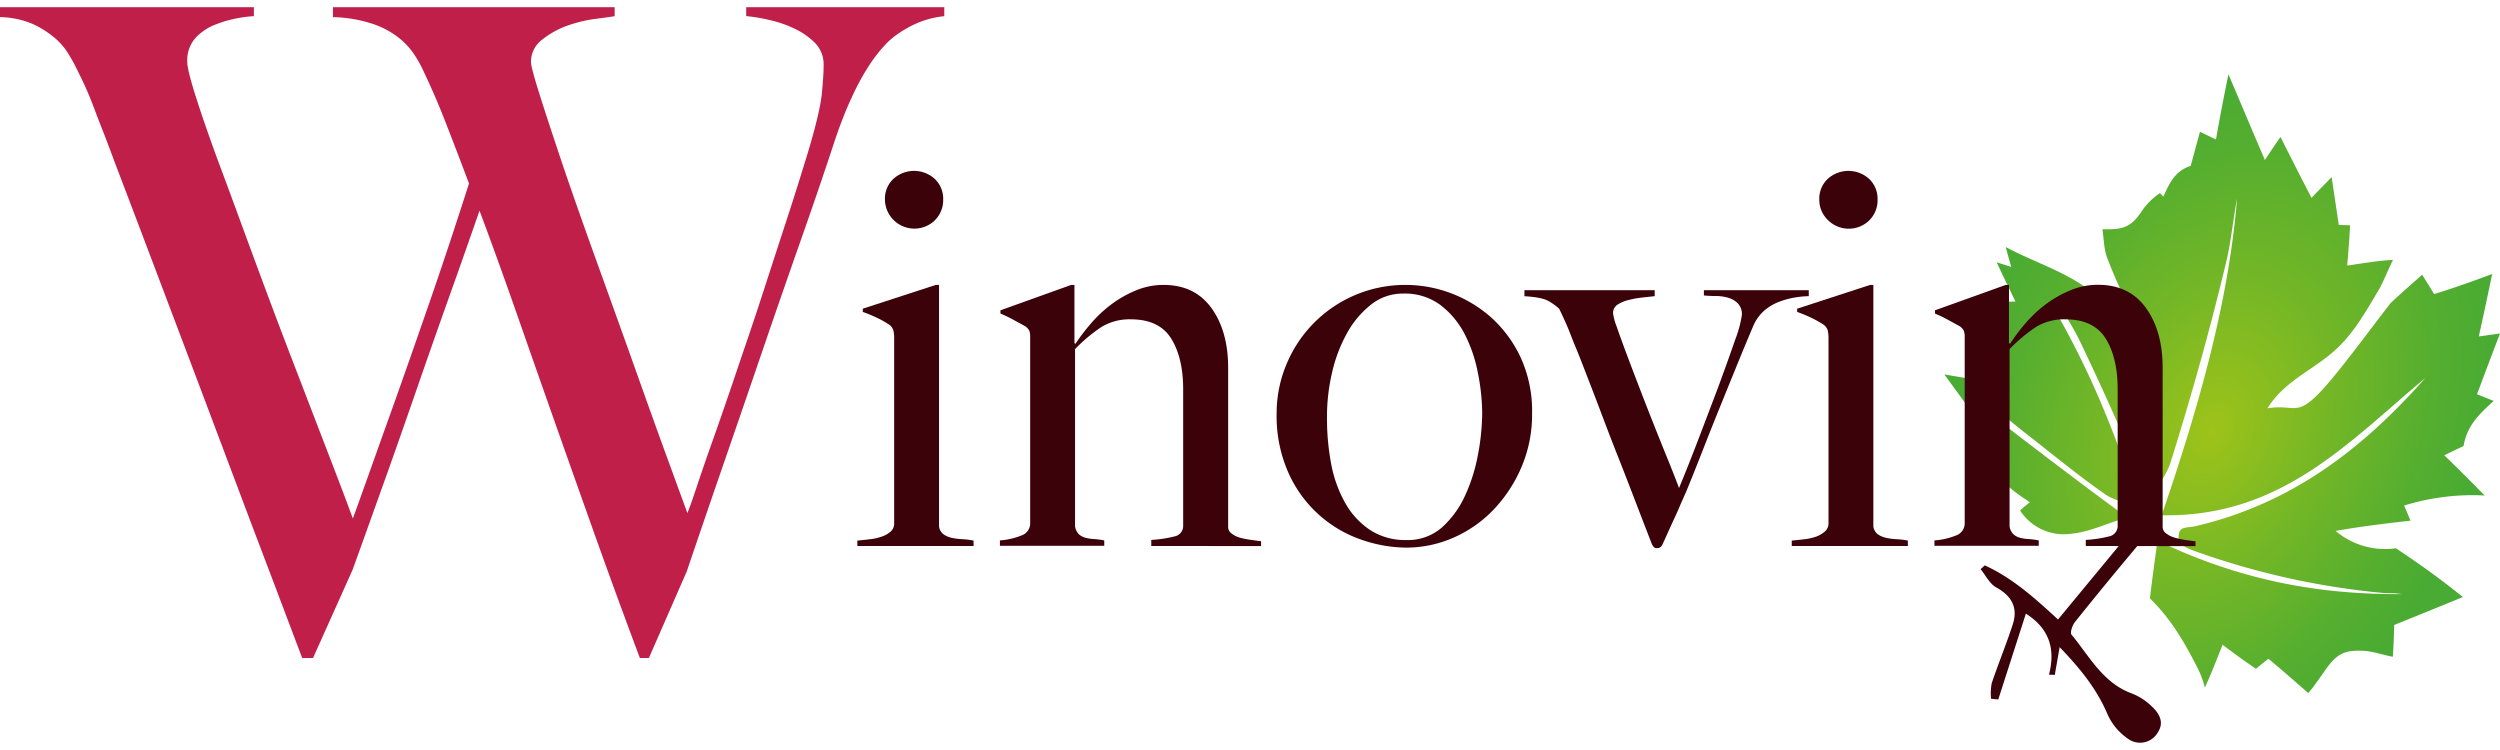
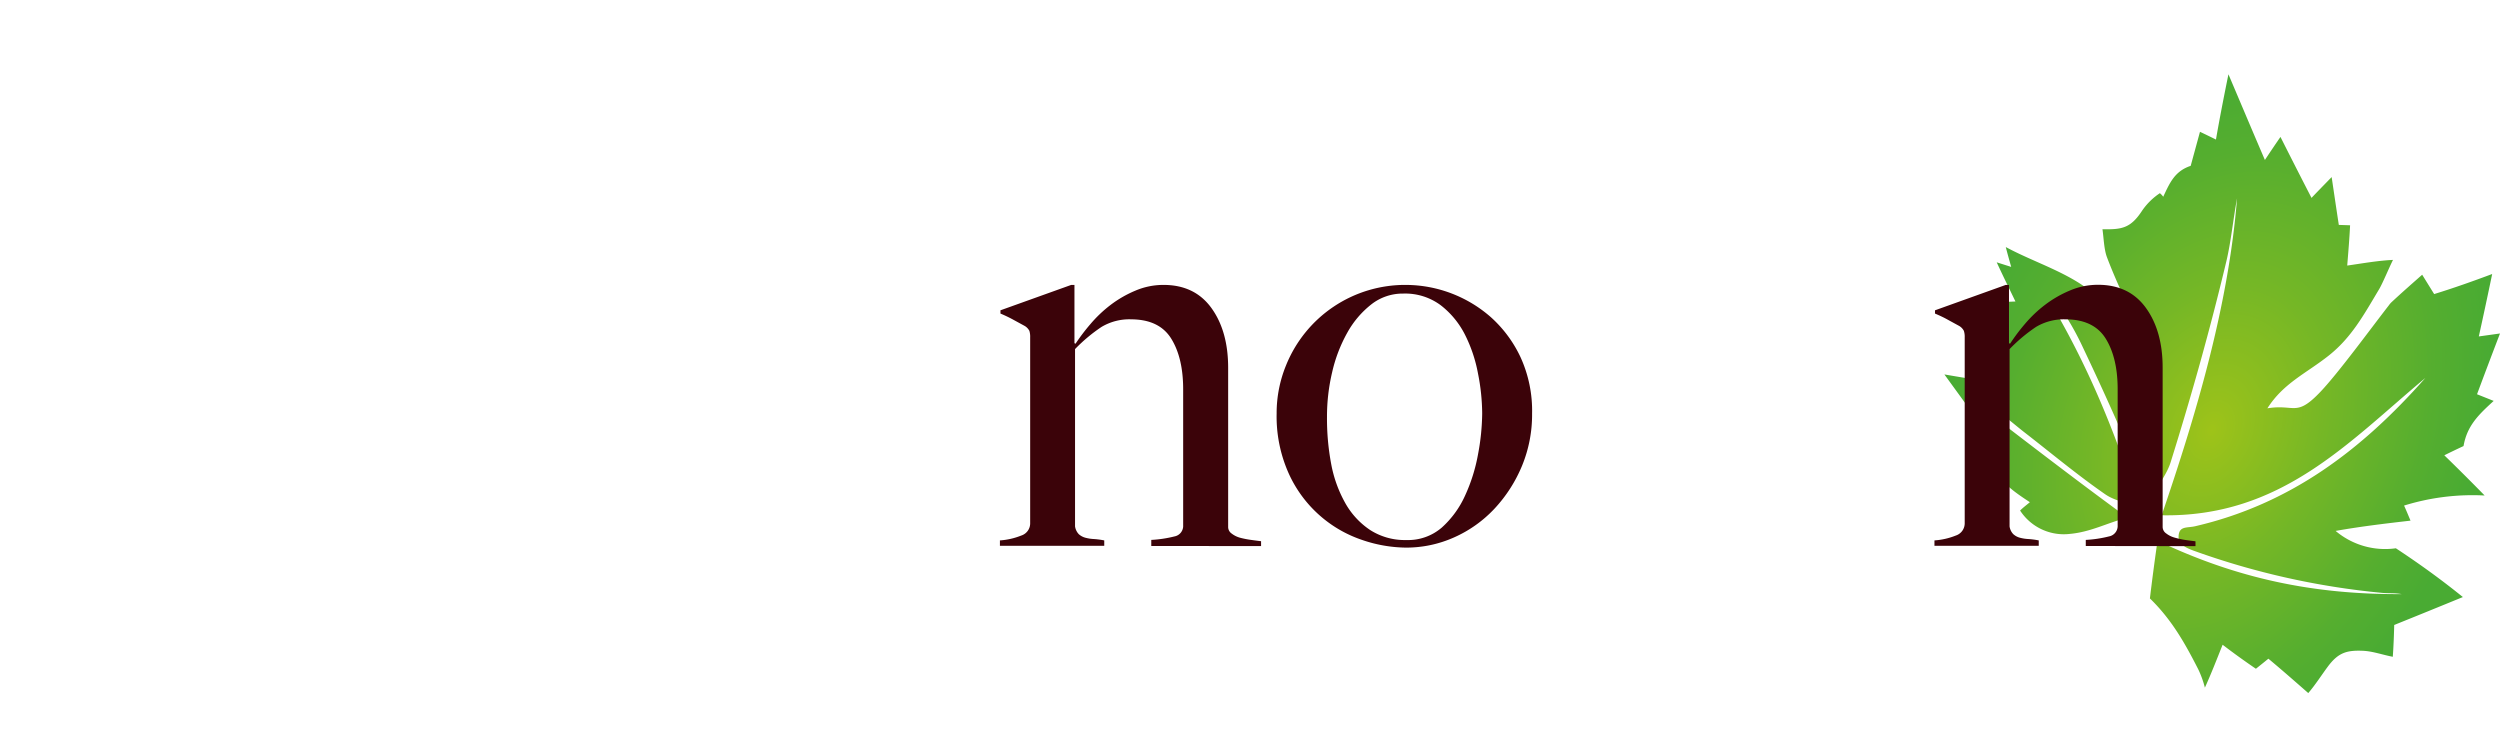
<svg xmlns="http://www.w3.org/2000/svg" width="300px" height="90px" viewBox="0 0 600.7 176.75">
  <defs>
    <style>.cls-1{fill:url(#Dégradé_sans_nom_4);}.cls-2{fill:#3b0309;}.cls-3{fill:#bf1f49;}</style>
    <radialGradient id="Dégradé_sans_nom_4" cx="531.27" cy="102.38" r="88.8" gradientTransform="matrix(0.37, -0.93, 0.66, 0.26, 267.28, 569.1)" gradientUnits="userSpaceOnUse">
      <stop offset="0" stop-color="#9ec319" />
      <stop offset="0.41" stop-color="#75b726" />
      <stop offset="0.79" stop-color="#55ae2f" />
      <stop offset="1" stop-color="#49ab33" />
    </radialGradient>
  </defs>
  <g id="Calque_2" data-name="Calque 2">
    <g id="Calque_1-2" data-name="Calque 1">
      <g id="MDOVRU.tif">
        <path class="cls-1" d="M600.7,78.4l-5.09.71q1.65-7.47,3.21-15c-4.61,1.73-9.24,3.37-13.94,4.82L582,64.28c-2.51,2.21-5,4.4-7.46,6.69a7,7,0,0,0-.59.72c-4.54,5.86-12,16.06-16.28,20.6-6,6.36-6.21,3-12.86,4.09,3.89-6.11,9.39-8.41,14.81-12.73s8.35-9.72,12.06-15.93c.83-1.4,2.41-5.22,3.31-7-3.66.17-7.34.84-11,1.36.26-3.22.53-6.45.69-9.68l-2.71-.09c-.59-3.82-1.15-7.66-1.72-11.49-1.61,1.66-3.23,3.3-4.84,5-2.51-4.87-5-9.76-7.46-14.65-1.27,1.83-2.51,3.68-3.74,5.54-2.95-6.85-5.84-13.73-8.76-20.59-1.06,5.21-2.09,10.43-3,15.68q-1.92-.95-3.84-1.86c-.74,2.73-1.49,5.45-2.23,8.18-3.8,1.27-5,4-6.6,7.43a3.9,3.9,0,0,0-.81-.86,15.71,15.71,0,0,0-4.27,4.21c-2.75,4.21-4.87,4.55-9.52,4.45.3,2.08.36,4.76,1.06,6.67,2.25,6,5,11.41,7.42,17.3a21.28,21.28,0,0,1,1.51,12.52c-1.86-3.27-3.58-7.08-5.14-10.41-2.68-5.74-5.33-10-10.79-13.36s-11.66-5.4-17.29-8.44c.4,1.61.86,3.18,1.3,4.77l-3.48-1.1c1.45,3.16,3,6.28,4.5,9.41-2.69.12-5.38.22-8.07.37,1.46,3.75,1.89,6.14-1.63,8.67,2.22,3.58,4.44,7.16,6.55,10.81-4.64-.78-9.28-1.52-13.92-2.32,2.7,3.74,5.43,7.44,8.09,11.21l-2.57,1.94q2.66,2.12,5.26,4.28c.43,6.84,4.34,9.72,9.76,13.27-.79.66-1.61,1.27-2.35,2a12.52,12.52,0,0,0,12,5.61c5-.45,9.05-2.7,13.8-3.9-10.11-7.37-20-14.92-29.9-22.52l.89-1.4c1.39,1.09,2.68,2.19,4.07,3.28C492.7,107,499,112.29,505.79,117c2.35,1.64,5.37,2.14,8.11,2.89-5.11-16.17-11.23-31.47-19.65-46.21l1.24-.84a66.51,66.51,0,0,1,5,8.93C505,91.27,508.9,99.9,513,109.6c1.1,2.62,3,4.93,4.46,7.37,1.37-2.56,3.23-4.86,4.11-7.66,5-16,9.47-31.88,13.37-48.22,1.15-4.83,1.65-10.22,2.58-15.16-2.08,25.92-9.83,51.92-18.11,76.15,28.69.52,44.89-17.59,63.36-33-15.33,17.35-32.48,30.33-55.3,35.63-2,.47-3.93-.14-4,2.51-.07,1.9,1.94,2.77,3.85,3.45a184.51,184.51,0,0,0,45,10.05c1.55.16,3.18,0,4.73.3-21.07.14-39.59-3.74-58.64-12.82q-1,6.93-1.83,13.86c5.14,5,8.32,10.55,11.6,17a23.33,23.33,0,0,1,1.61,4.44c1.53-3.37,2.88-6.86,4.26-10.31q3.92,3,8,5.77c1-.8,2-1.6,3-2.42,3.24,2.7,6.42,5.49,9.58,8.26,1.64-1.88,3.33-4.53,4.74-6.41,2.45-3.26,4.44-3.91,8.34-3.75,2.4.09,4.85,1,7.23,1.44.18-2.53.28-5.09.34-7.64q8.26-3.33,16.5-6.71c-5.18-4.19-10.54-8.06-16.1-11.72a18.42,18.42,0,0,1-14.48-4.17c6-1.07,12-1.78,18-2.47-.51-1.21-1-2.41-1.55-3.62a55.37,55.37,0,0,1,19.36-2.42q-4.78-4.89-9.69-9.66,2.29-1.14,4.62-2.22c.85-4.94,3.67-7.58,7.24-10.85L595.18,93Q597.91,85.67,600.7,78.4Z" />
-         <path class="cls-2" d="M480.14,166.34l6.64-20.63c5.74,3.66,7.11,8.6,5.55,14.67l1.4.05c.36-2.1.73-4.2,1.16-6.66,4.74,4.92,8.87,9.9,11.51,16.14a14.15,14.15,0,0,0,5.23,6.08,4.9,4.9,0,0,0,6.84-1.72c1.72-2.6.2-4.79-1.7-6.51a14.14,14.14,0,0,0-4.52-2.86c-7-2.55-10.18-8.93-14.51-14.14-.4-.48.22-2.27.85-3.06q7.47-9.33,15.18-18.49c1.75-2.07,1.58-3.49-.64-4.64L494.5,147.12c-5.64-5.2-11-10-17.6-13l-1,.91c1.23,1.5,2.17,3.52,3.75,4.38,3.71,2.05,5.26,4.85,4,8.81-1.54,4.79-3.48,9.44-5.08,14.21a13.16,13.16,0,0,0-.16,3.73Z" />
      </g>
-       <path class="cls-3" d="M217.69,5.19a21.63,21.63,0,0,0-4.43,3.25q-.64.64-1.95,2.16a38.57,38.57,0,0,0-3,4.22,58,58,0,0,0-3.68,6.92q-2,4.22-4.11,10.49-3.47,10.59-8,23.46t-9.2,26.5q-4.65,13.62-9.4,27.36T165,135.61l-9.09,20.77h-2.16q-5.84-15.58-10.92-29.85t-9.74-27.47q-4.65-13.19-9-25.63t-8.87-24.55q-3.47,10-7.35,20.87t-7.79,22.17q-3.89,11.25-7.79,22.17t-7.57,21.09l-9.51,21.2h-2.6Q66,138.86,60,123.07L48.56,92.68,37.85,64.35Q32.66,50.61,27.47,37q-1.51-4.11-2.7-7.14c-.8-2-1.52-3.89-2.17-5.63s-1.33-3.38-2.05-5S19,16,18.17,14.28c-.43-.87-1.05-1.95-1.84-3.25A15.82,15.82,0,0,0,13,7.25,23.09,23.09,0,0,0,7.79,4,21,21,0,0,0,0,2.38V0H61V2.16a26,26,0,0,0-3.67.44,28,28,0,0,0-5.41,1.51A13.1,13.1,0,0,0,47,7.35a8.14,8.14,0,0,0-2,5.84c0,1.3.76,4.3,2.27,9s3.49,10.38,6,17.09,5.15,14,8.11,22S67.23,77,70.19,84.68s5.73,14.92,8.32,21.63,4.69,12.22,6.27,16.54q.66-1.72,3.25-9t6.49-18.17q3.89-10.92,8.65-24.66t9.52-28.66q-3.25-8.64-5.84-15.25t-5.63-12.86A26.73,26.73,0,0,0,99,10.6a18.05,18.05,0,0,0-3.89-3.79,21.51,21.51,0,0,0-6.17-3A33.07,33.07,0,0,0,80,2.38V0h67.69V2.16c-.86.15-2.41.36-4.65.65a32.67,32.67,0,0,0-6.7,1.62,20.85,20.85,0,0,0-6.06,3.36,6.65,6.65,0,0,0-2.7,5.4q0,1.31,2.38,8.76t6,18.17q3.69,10.71,8.22,23.25t8.66,24.12q4.1,11.57,7.46,20.76t4.86,13.3c.44-1,1.19-3.13,2.27-6.38s2.45-7.21,4.11-11.89,3.46-9.91,5.41-15.68S180.92,76,182.87,70s3.89-12,5.84-17.95,3.71-11.57,5.3-16.77q3-9.94,3.46-14.49c.29-3,.43-5.26.43-6.7A7.43,7.43,0,0,0,196,8.76,17,17,0,0,0,191.2,5.3a27,27,0,0,0-6.06-2.16,41.07,41.07,0,0,0-5.84-1V0h47.59V2.16A22.17,22.17,0,0,0,217.69,5.19Z" />
-       <path class="cls-2" d="M206,129.46v-1.3c1-.09,2.07-.2,3.11-.33a12.39,12.39,0,0,0,2.8-.64A6.24,6.24,0,0,0,214,126a2.53,2.53,0,0,0,.85-2V79.46a7.56,7.56,0,0,0-.2-1.82,2.63,2.63,0,0,0-1.1-1.43,23.2,23.2,0,0,0-2.79-1.56c-1.09-.52-2.23-1-3.45-1.43v-.78l17.54-5.71h.78v58.05a2.85,2.85,0,0,0,1.1,1.89,5.54,5.54,0,0,0,2,.84,15.05,15.05,0,0,0,2.54.32,19.33,19.33,0,0,1,2.66.33v1.3Zm18.63-78.25a7.08,7.08,0,0,1-12-5,6.56,6.56,0,0,1,2-4.93,7.39,7.39,0,0,1,10,0,6.57,6.57,0,0,1,2,4.93A6.8,6.8,0,0,1,224.61,51.21Z" />
      <path class="cls-2" d="M276.63,129.46V128a29.34,29.34,0,0,0,5.58-.84,2.56,2.56,0,0,0,2.08-2.67V91.8q0-7.53-2.86-12.15T271.82,75a13.05,13.05,0,0,0-7.14,1.82,38.69,38.69,0,0,0-6.37,5.33v42.59a3.42,3.42,0,0,0,.91,1.89,3.86,3.86,0,0,0,1.56.84,9.57,9.57,0,0,0,2.08.32,19.34,19.34,0,0,1,2.47.33v1.3H240.26v-1.3a16.71,16.71,0,0,0,5.13-1.17,3.08,3.08,0,0,0,2.14-3V79.33a4.76,4.76,0,0,0-.19-1.56,3,3,0,0,0-1.1-1.17l-2.73-1.49a34.11,34.11,0,0,0-3.12-1.5v-.78l17-6.1h.78v14l.26.13A46.81,46.81,0,0,1,262,76.15a30.77,30.77,0,0,1,4.85-4.61,27.1,27.1,0,0,1,6-3.45,17.11,17.11,0,0,1,6.73-1.36q7.5,0,11.52,5.58t4,14.42v38.18a1.91,1.91,0,0,0,.84,1.56,5.8,5.8,0,0,0,2,1,21.5,21.5,0,0,0,2.54.51c.91.13,1.75.24,2.53.33v1.17Z" />
      <path class="cls-2" d="M365.72,110.17a34.27,34.27,0,0,1-6.63,10.33,29.88,29.88,0,0,1-9.67,6.88,28.12,28.12,0,0,1-11.63,2.47A33.33,33.33,0,0,1,327.27,128a29.75,29.75,0,0,1-17.59-15.91,33.47,33.47,0,0,1-2.93-14.48A30.31,30.31,0,0,1,309,86.08a30.86,30.86,0,0,1,29-19.35,31.11,31.11,0,0,1,20.2,7.73,30,30,0,0,1,7.14,9.61,30.9,30.9,0,0,1,2.79,13.57A32.25,32.25,0,0,1,365.72,110.17ZM355.13,88A34.62,34.62,0,0,0,352,78.68a20.76,20.76,0,0,0-5.84-7.08,14.32,14.32,0,0,0-9-2.79,12.2,12.2,0,0,0-7.66,2.6,22.46,22.46,0,0,0-5.78,6.81,35.45,35.45,0,0,0-3.63,9.49,46.25,46.25,0,0,0-1.24,10.71,59.18,59.18,0,0,0,1,11.3,30.48,30.48,0,0,0,3.38,9.41,18.83,18.83,0,0,0,6,6.5,15.46,15.46,0,0,0,8.7,2.4,12.39,12.39,0,0,0,8.51-3,23.09,23.09,0,0,0,5.58-7.66,41,41,0,0,0,3.12-9.94,55.08,55.08,0,0,0,1-9.87A50.39,50.39,0,0,0,355.13,88Z" />
-       <path class="cls-2" d="M431.49,69.72a18.72,18.72,0,0,0-3.83,1A12,12,0,0,0,424,72.83a10.32,10.32,0,0,0-2.73,3.77q-1.56,3.65-3.57,8.57t-4.22,10.39q-2.22,5.46-4.35,10.91t-4,10c-.7,1.56-1.28,2.88-1.76,4s-.93,2.1-1.36,3l-1.24,2.73c-.38.87-.84,1.86-1.36,3a1.34,1.34,0,0,1-1.3.78.94.94,0,0,1-.78-.33,3.68,3.68,0,0,1-.39-.58q-2.07-5.32-3.89-10.07t-3.77-9.74q-2-5-4.15-10.71t-4.94-12.86c-.26-.69-.63-1.62-1.1-2.79s-1-2.4-1.5-3.7-1-2.55-1.56-3.77-1-2.21-1.42-3a13.5,13.5,0,0,0-2.41-1.75q-1.62-1-5.91-1.23V68h31.3v1.43l-2.92.32a25,25,0,0,0-3.31.59,8.87,8.87,0,0,0-2.66,1.1,2.38,2.38,0,0,0-1.11,2.14,13.55,13.55,0,0,0,.85,3.12c.56,1.65,1.3,3.68,2.2,6.1s1.93,5.11,3.06,8.06,2.27,5.89,3.44,8.83,2.31,5.8,3.44,8.57,2.08,5.19,2.86,7.27q2-4.8,4.54-11.43t4.94-13q2.34-6.36,4-11.17a28.19,28.19,0,0,0,1.62-6,3.77,3.77,0,0,0-1-2.79,5.3,5.3,0,0,0-2.4-1.36,11.35,11.35,0,0,0-3-.39,24.25,24.25,0,0,1-2.73-.13V68h25.2v1.43A22.94,22.94,0,0,0,431.49,69.72Z" />
-       <path class="cls-2" d="M430.52,129.46v-1.3q1.56-.14,3.12-.33a12.43,12.43,0,0,0,2.79-.64,6.39,6.39,0,0,0,2.08-1.24,2.55,2.55,0,0,0,.84-2V79.46a7.59,7.59,0,0,0-.19-1.82,2.61,2.61,0,0,0-1.11-1.43,23.2,23.2,0,0,0-2.79-1.56c-1.08-.52-2.23-1-3.44-1.43v-.78l17.53-5.71h.78v58.05a2.85,2.85,0,0,0,1.1,1.89,5.67,5.67,0,0,0,2,.84,14.93,14.93,0,0,0,2.53.32,19.14,19.14,0,0,1,2.66.33v1.3Zm18.64-78.25a7.07,7.07,0,0,1-9.94-.06,6.74,6.74,0,0,1-2.08-4.94,6.53,6.53,0,0,1,2-4.93,7.39,7.39,0,0,1,10,0,6.56,6.56,0,0,1,2,4.93A6.79,6.79,0,0,1,449.16,51.21Z" />
      <path class="cls-2" d="M501.17,129.46V128a29.08,29.08,0,0,0,5.58-.84,2.55,2.55,0,0,0,2.08-2.67V91.8q0-7.53-2.86-12.15T496.36,75a13.08,13.08,0,0,0-7.14,1.82,39.09,39.09,0,0,0-6.36,5.33v42.59a3.29,3.29,0,0,0,.91,1.89,3.8,3.8,0,0,0,1.56.84,9.38,9.38,0,0,0,2.07.32,19.34,19.34,0,0,1,2.47.33v1.3H464.81v-1.3a16.71,16.71,0,0,0,5.13-1.17,3.09,3.09,0,0,0,2.14-3V79.33a4.71,4.71,0,0,0-.2-1.56,3,3,0,0,0-1.1-1.17l-2.73-1.49c-1-.57-2.08-1.06-3.11-1.5v-.78l17-6.1h.78v14l.26.13a45.35,45.35,0,0,1,3.56-4.74,30.34,30.34,0,0,1,4.85-4.61,27,27,0,0,1,6-3.45,17.15,17.15,0,0,1,6.73-1.36q7.5,0,11.52,5.58t4,14.42v38.18a1.9,1.9,0,0,0,.85,1.56,5.72,5.72,0,0,0,2,1A21.32,21.32,0,0,0,525,128c.91.13,1.75.24,2.53.33v1.17Z" />
    </g>
  </g>
</svg>